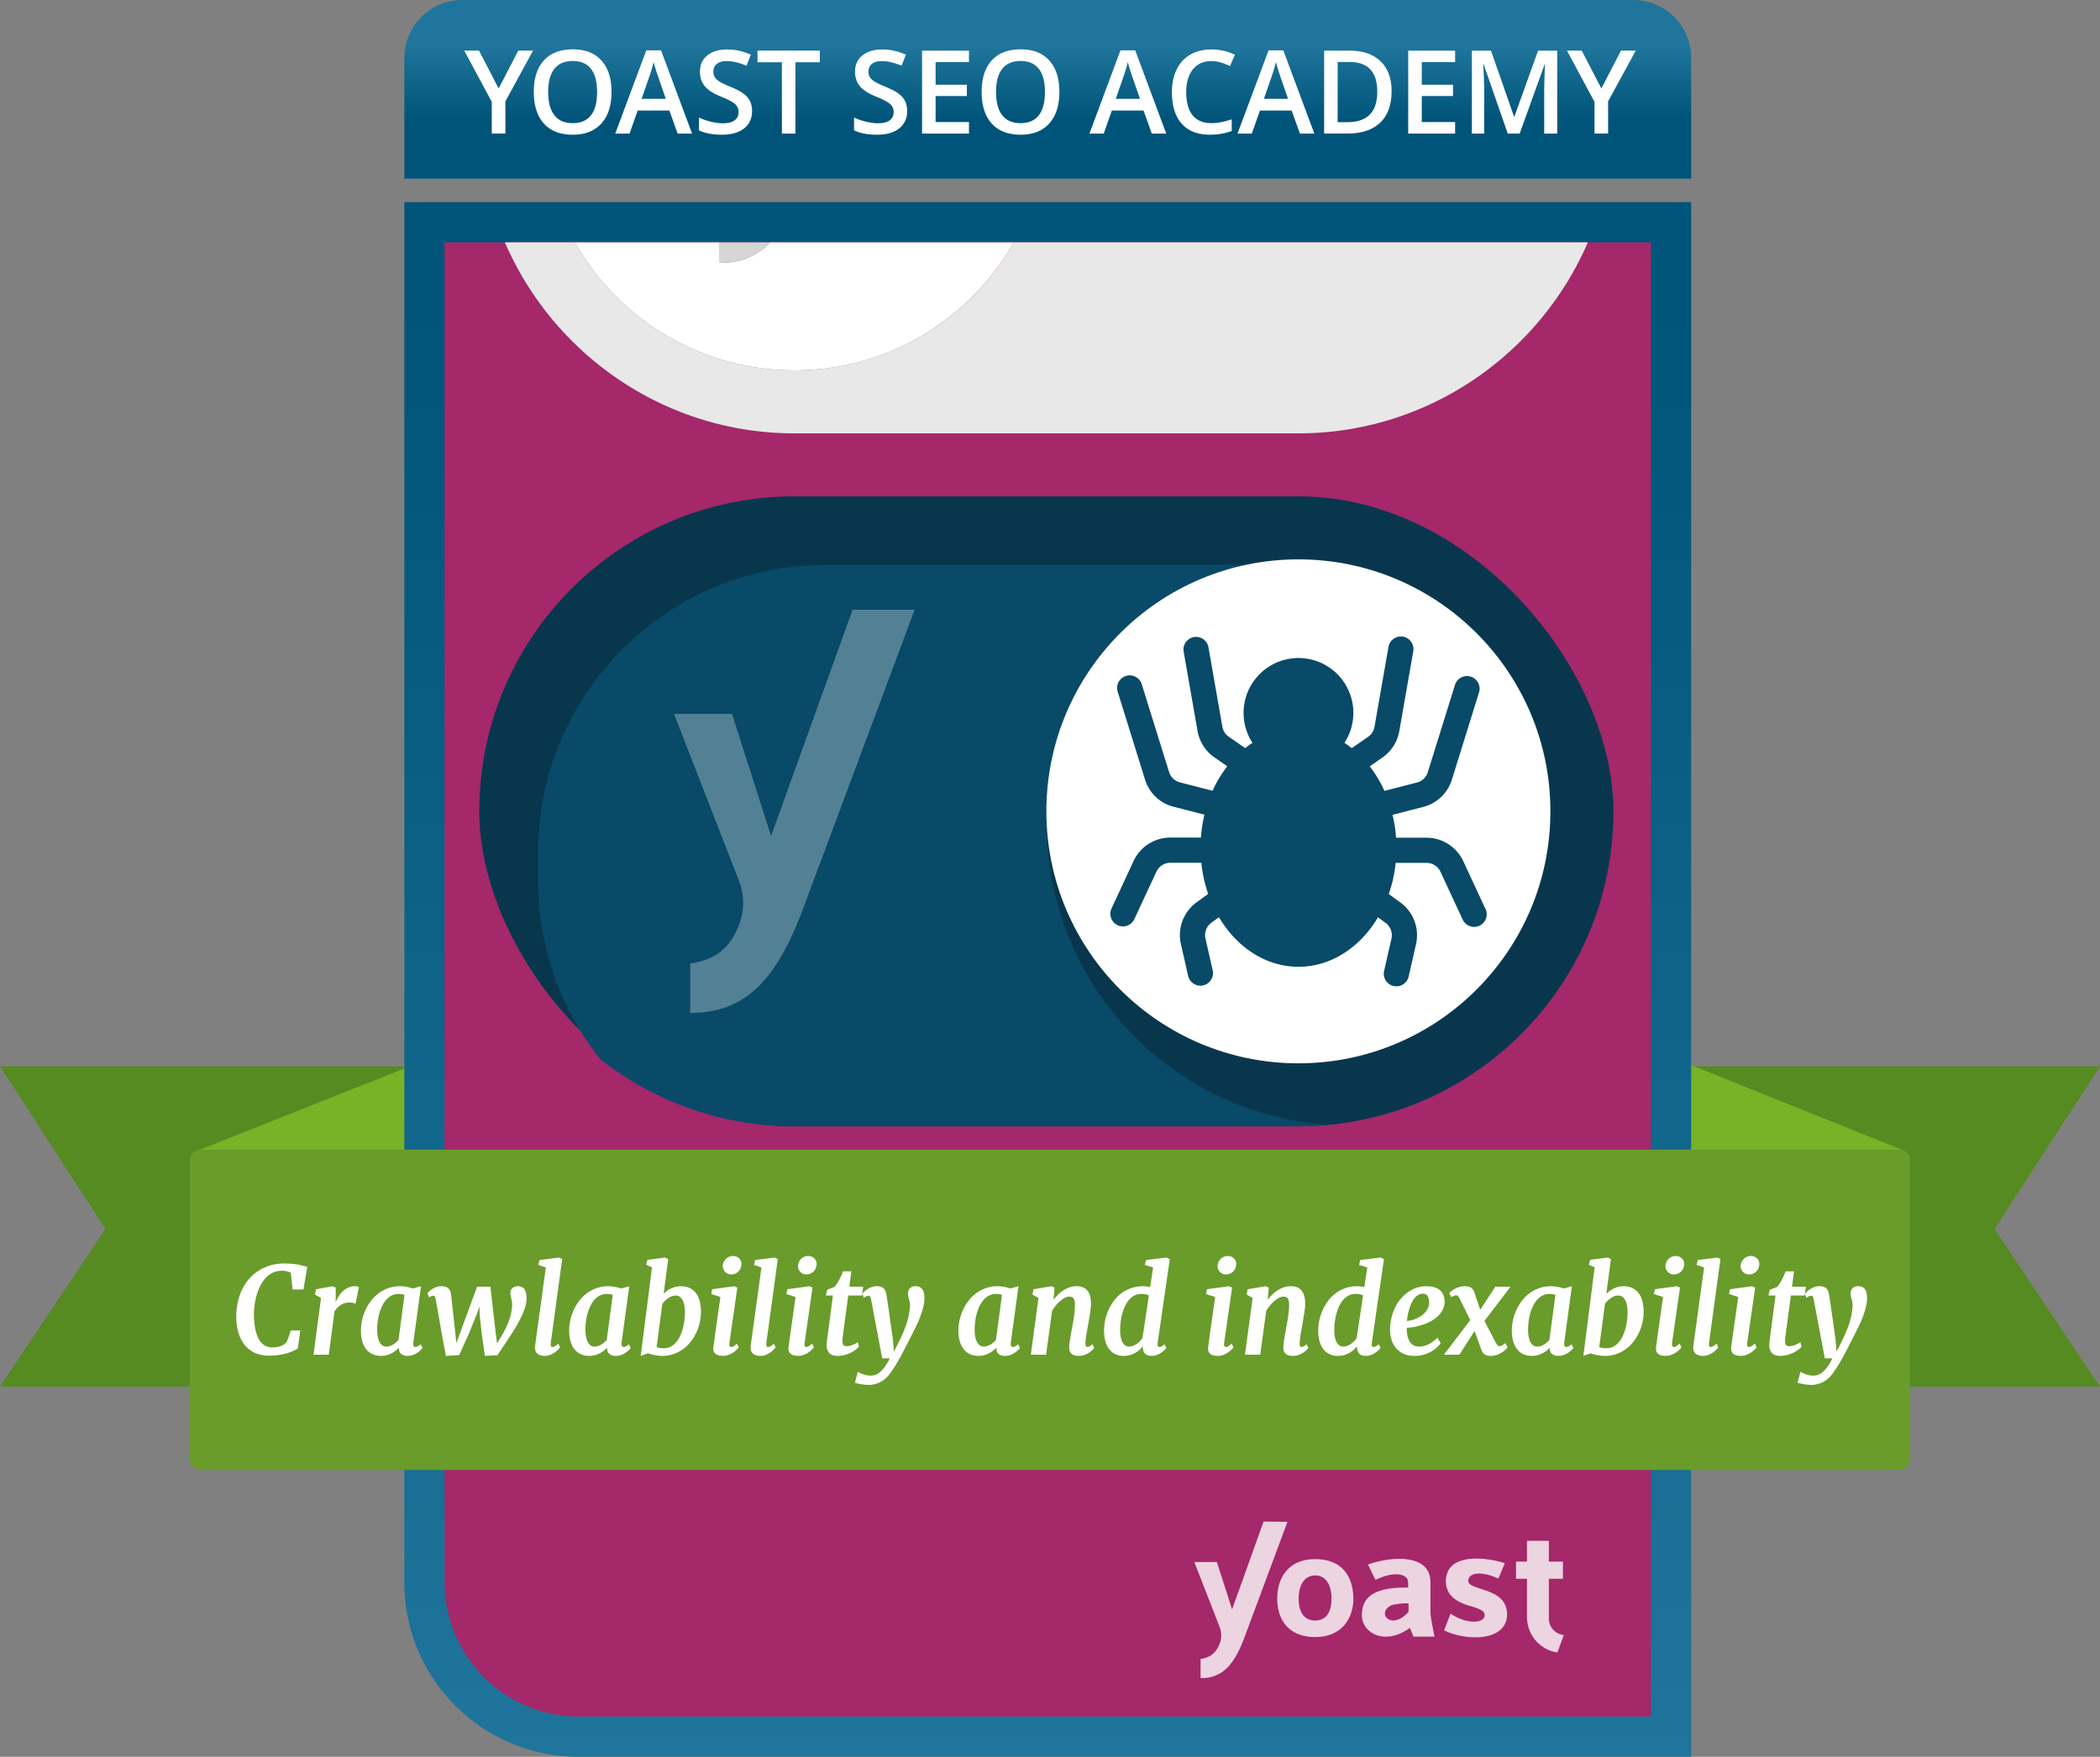
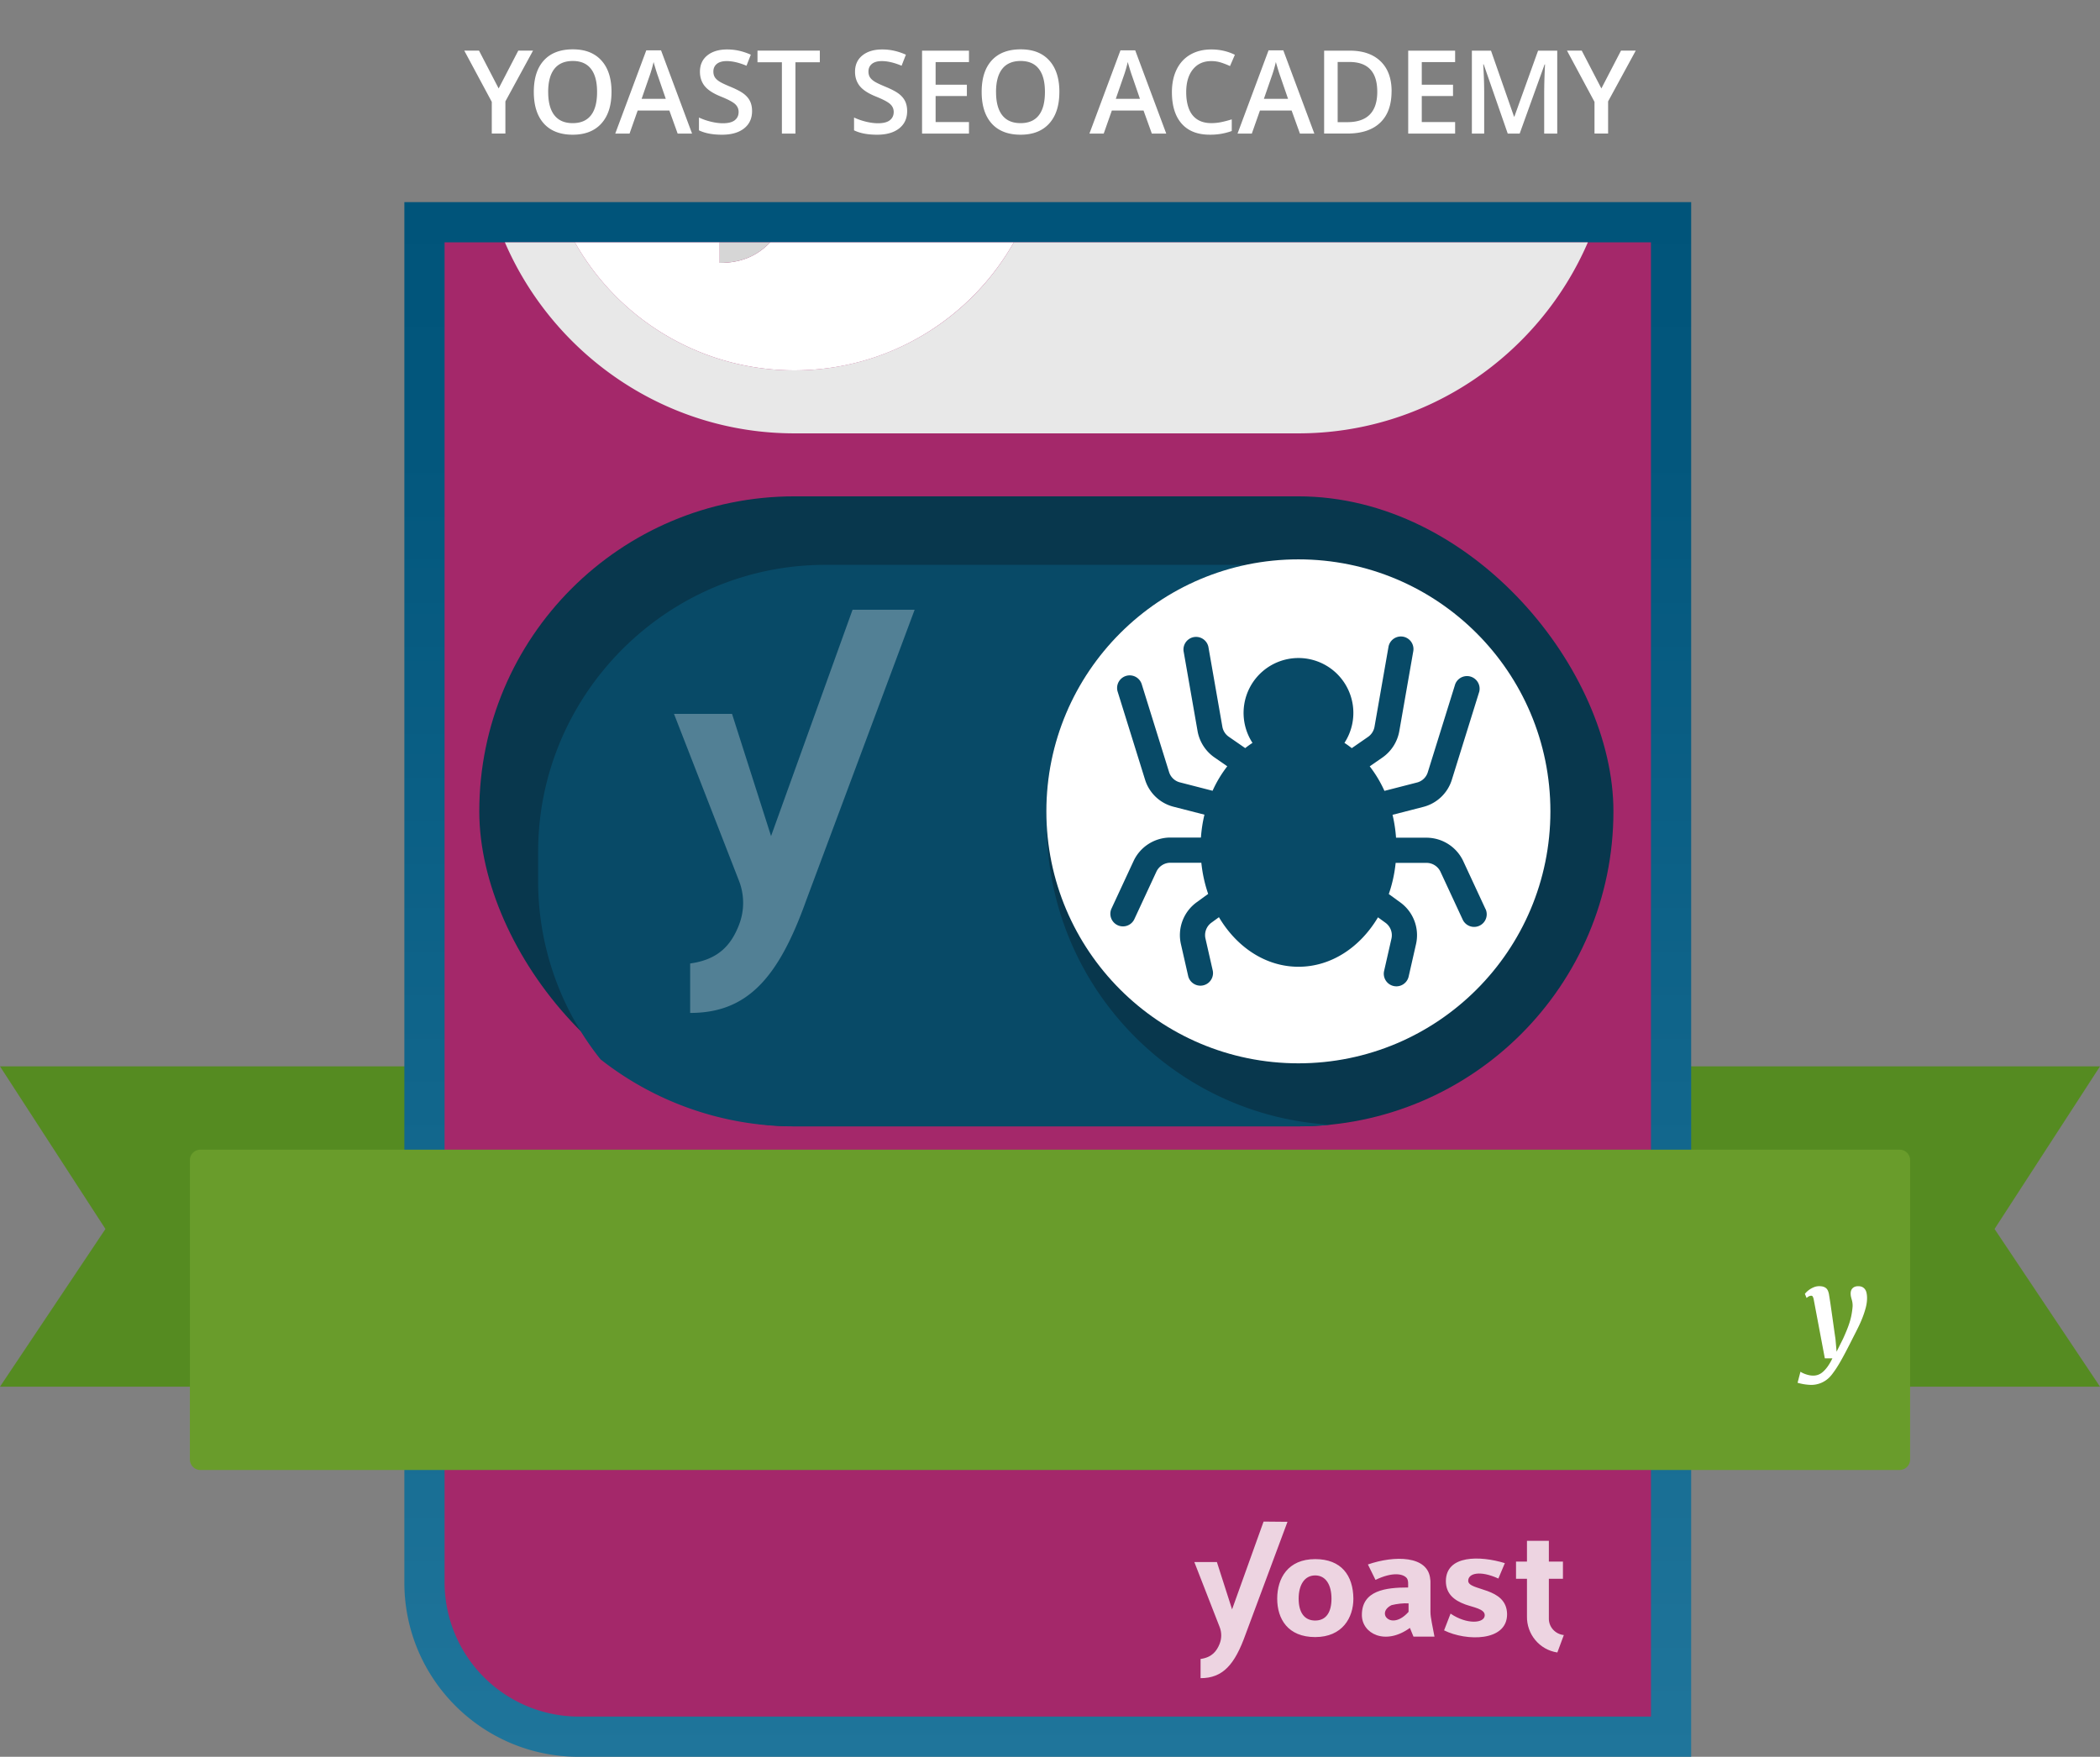
<svg xmlns="http://www.w3.org/2000/svg" role="img" aria-hidden="true" focusable="false" viewBox="0 0 940 786.5">
  <rect x="0" y="0" width="940" height="786.5" fill="#808080" stroke="none" />
  <defs>
    <linearGradient id="a" x1="4124.01" x2="4124.01" y1="-57.36" y2="638.64" gradientTransform="matrix(1 0 0 -1 -3655.01 729.14)" gradientUnits="userSpaceOnUse">
      <stop offset="0" stop-color="#1f759b" />
      <stop offset=".84" stop-color="#03577d" />
      <stop offset="1" stop-color="#00547a" />
    </linearGradient>
    <linearGradient id="b" x1="469" x2="469" y1="729.89" y2="649.89" gradientTransform="matrix(1 0 0 -1 0 729.89)" gradientUnits="userSpaceOnUse">
      <stop offset="0" stop-color="#1f759b" />
      <stop offset=".26" stop-color="#1f759b" />
      <stop offset=".67" stop-color="#00547a" />
      <stop offset="1" stop-color="#00547a" />
    </linearGradient>
  </defs>
  <path fill="#558b21" d="M940 620.8H0l47.2-70.6L0 477.4h940l-47.2 72.8 47.2 70.6z" />
-   <path fill="#77b227" d="M193.9 473.2 88 515.3 105.8 638l110 4.9-21.9-169.7zM752.9 475.2l98.4 39.5-20.1 122.1-110 4.9 31.7-166.5z" />
  <path fill="#a4286a" d="M742.49 105.5H189.65v603.46A70.04 70.04 0 0 0 259.69 779h482.79V105.5Z" />
  <g fill="#fff" opacity=".8">
    <path d="M693.3 724.5v-17.7h6.3v-7.7h-6.3v-9.3h-9.8v9.3h-4.9v7.7h4.9v16.7c-.2 8.1 5.6 15.1 13.6 16.3l2.9-7.8c-3.8-.4-6.8-3.6-6.7-7.5ZM640.3 721.7v-13.3c0-.5 0-1-.1-1.4-.9-10.7-16.1-10.7-27.9-6.6l3.4 6.9c7.7-3.7 12.3-2.7 13.9-.9l.1.1c.8 1.1.6 2.8.6 4.2-10 0-20.7 1.3-20.7 12.3 0 8.4 10.5 13.8 21.5 5.8l1.6 3.9h9.4c-.8-4.5-1.8-8.5-1.8-11Zm-9.8-.1c-7.7 8.7-14.8.5-7.6-3 2.5-.6 5-.9 7.6-.8v3.8ZM657.2 707.7c0-3.3 5.2-4.8 13.5-1l2.9-6.9c-11.1-3.4-26.3-3.7-26.4 8 0 5.6 3.5 8.6 8.7 10.5 3.6 1.3 8.7 2 8.7 4.8 0 3.7-8 4.3-15.3-.7l-2.9 7.5c9.9 4.9 28.3 5.1 28.2-7.3-.2-12.3-17.4-10.2-17.4-14.9ZM565.6 681.2l-14.1 39.3-6.8-21.2h-10.1l11.3 29c1 2.5 1 5.2 0 7.7-1.3 3.2-3.4 6-8.5 6.7v8.6c10 0 15.3-6.1 20.1-19.5l18.8-50.5-10.7-.1ZM588.7 698c-12.2 0-17 8.6-17 17.7s4.8 17.2 17 17.2 17.1-8.7 17.1-17.2c-.1-10.4-5.4-17.7-17.1-17.7Zm0 27.5c-4.9 0-7.4-3.7-7.4-9.8s2.6-10.4 7.4-10.4 7.3 4.3 7.3 10.4-2.4 9.8-7.3 9.8Z" />
  </g>
  <path fill="url(#a)" d="M739 108.5v660H259a60.18 60.18 0 0 1-60-60v-600h540m18-18H181v618c0 43.1 34.9 78 78 78h498v-696Z" />
-   <path fill="url(#b)" d="M207 0h524c14.4 0 26 11.6 26 26v54H181V26c0-14.4 11.6-26 26-26Z" />
  <g fill="#fff">
    <path d="m223.2 39.61 8.79-16.94h6.6l-12.37 22.72v14.4h-6.09V45.6l-12.31-22.93h6.6l8.79 16.94ZM273.72 41.19c0 6.04-1.51 10.74-4.53 14.09s-7.3 5.03-12.83 5.03-9.91-1.66-12.91-4.99-4.51-8.05-4.51-14.18 1.51-10.83 4.53-14.12 7.33-4.93 12.94-4.93 9.78 1.67 12.8 5 4.52 8.03 4.52 14.09Zm-28.34 0c0 4.57.92 8.04 2.77 10.4s4.58 3.54 8.2 3.54 6.33-1.17 8.16-3.5 2.75-5.81 2.75-10.44-.91-8.01-2.73-10.36-4.53-3.53-8.14-3.53-6.39 1.18-8.24 3.53-2.78 5.81-2.78 10.36ZM303.33 59.8l-3.71-10.31h-14.19L281.8 59.8h-6.4l13.89-37.27h6.6l13.89 37.27h-6.45Zm-5.31-15.54-3.48-10.11c-.25-.68-.61-1.74-1.05-3.2s-.76-2.52-.93-3.2a57.6 57.6 0 0 1-2.01 6.83l-3.35 9.67h10.82ZM336.64 49.72c0 3.3-1.19 5.89-3.58 7.77s-5.68 2.82-9.88 2.82-7.63-.65-10.31-1.96v-5.74c1.69.8 3.49 1.42 5.4 1.88s3.68.69 5.32.69c2.4 0 4.18-.46 5.32-1.37s1.71-2.14 1.71-3.68c0-1.39-.52-2.56-1.57-3.53s-3.22-2.11-6.5-3.43c-3.39-1.37-5.77-2.94-7.16-4.7s-2.08-3.88-2.08-6.35c0-3.1 1.1-5.54 3.3-7.31s5.15-2.67 8.86-2.67 7.09.78 10.61 2.34l-1.93 4.95c-3.3-1.39-6.25-2.08-8.84-2.08-1.96 0-3.45.43-4.47 1.28s-1.52 1.98-1.52 3.39c0 .96.2 1.79.61 2.48s1.08 1.33 2.01 1.94 2.61 1.41 5.03 2.41c2.73 1.13 4.72 2.19 5.99 3.17s2.2 2.09 2.79 3.33.89 2.69.89 4.37ZM356.06 59.8h-6.07V27.88h-10.92v-5.21h27.9v5.21h-10.92V59.8ZM406.06 49.72c0 3.3-1.19 5.89-3.58 7.77s-5.68 2.82-9.88 2.82-7.63-.65-10.31-1.96v-5.74c1.69.8 3.49 1.42 5.4 1.88s3.68.69 5.32.69c2.4 0 4.18-.46 5.32-1.37s1.71-2.14 1.71-3.68c0-1.39-.52-2.56-1.57-3.53s-3.22-2.11-6.5-3.43c-3.39-1.37-5.77-2.94-7.16-4.7s-2.08-3.88-2.08-6.35c0-3.1 1.1-5.54 3.3-7.31s5.15-2.67 8.86-2.67 7.09.78 10.61 2.34l-1.93 4.95c-3.3-1.39-6.25-2.08-8.84-2.08-1.96 0-3.45.43-4.47 1.28s-1.52 1.98-1.52 3.39c0 .96.2 1.79.61 2.48s1.08 1.33 2.01 1.94 2.61 1.41 5.03 2.41c2.73 1.13 4.72 2.19 5.99 3.17s2.2 2.09 2.79 3.33.89 2.69.89 4.37ZM433.73 59.8h-21V22.68h21v5.13H418.8v10.11h13.99V43H418.8v11.65h14.93v5.15ZM474.19 41.19c0 6.04-1.51 10.74-4.53 14.09s-7.3 5.03-12.83 5.03-9.91-1.66-12.91-4.99-4.51-8.05-4.51-14.18 1.51-10.83 4.53-14.12 7.33-4.93 12.94-4.93 9.78 1.67 12.8 5 4.52 8.03 4.52 14.09Zm-28.34 0c0 4.57.92 8.04 2.77 10.4s4.58 3.54 8.2 3.54 6.33-1.17 8.16-3.5 2.75-5.81 2.75-10.44-.91-8.01-2.73-10.36-4.53-3.53-8.14-3.53-6.39 1.18-8.24 3.53-2.78 5.81-2.78 10.36ZM515.58 59.8l-3.71-10.31h-14.19l-3.63 10.31h-6.4l13.89-37.27h6.6l13.89 37.27h-6.45Zm-5.31-15.54-3.48-10.11c-.25-.68-.61-1.74-1.05-3.2s-.76-2.52-.93-3.2a57.6 57.6 0 0 1-2.01 6.83l-3.35 9.67h10.82ZM542.2 27.35c-3.49 0-6.23 1.24-8.23 3.71s-3 5.88-3 10.23.96 8 2.88 10.33 4.7 3.5 8.34 3.5c1.57 0 3.1-.16 4.57-.47s3-.71 4.6-1.21v5.21a27.85 27.85 0 0 1-9.9 1.65c-5.43 0-9.61-1.65-12.52-4.94s-4.37-8-4.37-14.13c0-3.86.71-7.24 2.12-10.13s3.46-5.11 6.13-6.65 5.81-2.31 9.42-2.31c3.79 0 7.3.8 10.51 2.39l-2.18 5.05c-1.25-.59-2.58-1.11-3.97-1.56s-2.87-.67-4.41-.67ZM581.87 59.8l-3.71-10.31h-14.19l-3.63 10.31h-6.4l13.89-37.27h6.6l13.89 37.27h-6.45Zm-5.31-15.54-3.48-10.11c-.25-.68-.61-1.74-1.05-3.2s-.76-2.52-.93-3.2a57.6 57.6 0 0 1-2.01 6.83l-3.35 9.67h10.82ZM622.89 40.88c0 6.13-1.7 10.81-5.1 14.05s-8.3 4.86-14.7 4.86h-10.38V22.68h11.48c5.91 0 10.5 1.59 13.79 4.77s4.93 7.66 4.93 13.43Zm-6.4.2c0-8.89-4.16-13.33-12.47-13.33h-5.26v26.94h4.32c8.94 0 13.41-4.54 13.41-13.61ZM651.34 59.8h-21V22.68h21v5.13h-14.93v10.11h13.99V43h-13.99v11.65h14.93v5.15ZM674.89 59.8l-10.77-31h-.2c.29 4.6.43 8.92.43 12.95V59.8h-5.51V22.68h8.56l10.31 29.53h.15l10.61-29.53h8.58V59.8h-5.84V41.44a250.58 250.58 0 0 1 .38-12.59h-.2L680.24 59.8h-5.36ZM716.8 39.61l8.79-16.94h6.6l-12.37 22.72v14.4h-6.09V45.6l-12.31-22.93h6.6l8.79 16.94Z" />
  </g>
  <path fill="#699c2b" d="M89.7 514.7h760.6c2.6 0 4.7 2.1 4.7 4.7v134c0 2.6-2.1 4.7-4.7 4.7H89.7a4.7 4.7 0 0 1-4.7-4.7v-134c0-2.6 2.1-4.7 4.7-4.7Z" />
  <g fill="#fff">
-     <path d="M120.48 606.91c-1.78 0-3.37-.22-4.79-.66a12.47 12.47 0 0 1-6.53-4.61 15.26 15.26 0 0 1-1.91-3.51c-.49-1.27-.86-2.6-1.11-4.01a24.55 24.55 0 0 1-.37-4.3c-.04-3.69.48-7.03 1.56-10.01a22.32 22.32 0 0 1 4.48-7.61 19.75 19.75 0 0 1 6.82-4.84 21.44 21.44 0 0 1 8.56-1.7 38.49 38.49 0 0 1 6.02.45c.73.12 1.36.26 1.9.41.54.15 1.03.28 1.49.38l.95.26-1.71 10.12h-4.88l-.82-7.51a8.64 8.64 0 0 0-4.01-.85c-1.55 0-2.93.31-4.15.92-1.22.62-2.3 1.45-3.23 2.49-.93 1.05-1.73 2.25-2.39 3.63s-1.19 2.81-1.6 4.31a32.3 32.3 0 0 0-1.08 8.97c.05 1.99.24 3.83.55 5.52s.8 3.17 1.45 4.43a8 8 0 0 0 2.49 2.95 6.2 6.2 0 0 0 3.65 1.07c.46 0 .98-.03 1.56-.09a10 10 0 0 0 1.75-.34c.59-.17 1.15-.4 1.69-.71.54-.31 1-.71 1.38-1.2.12-.14.28-.44.46-.91a54.5 54.5 0 0 0 1.49-4.33h4.25l-1.08 8.12a22.9 22.9 0 0 1-4.57 1.99c-1.06.33-2.27.6-3.65.82-1.38.22-2.92.33-4.63.33ZM143.71 581.12l-2.74-1.58.47-2.35 7.51-1.37 1.32.63v6.59c.28-.79.67-1.61 1.17-2.45s1.11-1.62 1.83-2.33a9.16 9.16 0 0 1 2.49-1.75 7.07 7.07 0 0 1 3.15-.69c.37 0 .72.04 1.04.13.33.09.56.19.7.32l-1.5 7.44c-.21-.18-.58-.32-1.11-.42s-1.08-.16-1.66-.16-1.16.07-1.75.2c-.59.13-1.16.35-1.73.66-.56.31-1.11.72-1.65 1.23-.54.51-1.04 1.13-1.52 1.87l-2.56 19.41h-6.83l3.35-25.37ZM161.56 595.76a22.25 22.25 0 0 1 2.03-9.26c.67-1.48 1.5-2.86 2.49-4.15a17.54 17.54 0 0 1 3.44-3.39 15.85 15.85 0 0 1 12.62-2.82c.5.08.99.2 1.46.33l1.29.38 3.56-1.03-3.43 25.21c-.09.72-.03 1.24.17 1.54.2.31.45.46.75.46.25 0 .55-.08.91-.24.36-.16.85-.48 1.46-.98l.79 1.66a9.37 9.37 0 0 1-4.16 3.1c-.76.29-1.58.44-2.48.44a4.5 4.5 0 0 1-2.9-.87c-.72-.58-1.05-1.48-1-2.69l-.05-.08a11.27 11.27 0 0 1-5.47 3.34 10 10 0 0 1-2.49.3c-1.56 0-2.91-.29-4.05-.87s-2.07-1.38-2.79-2.39a10.44 10.44 0 0 1-1.62-3.57 17.87 17.87 0 0 1-.53-4.43Zm11.34 7.09c.54 0 1.07-.08 1.58-.25a7.68 7.68 0 0 0 2.78-1.61c.41-.36.79-.73 1.12-1.12l2.69-20.17a7.78 7.78 0 0 0-2.66-.42c-1.16 0-2.2.24-3.12.72-.92.48-1.74 1.13-2.45 1.94s-1.32 1.75-1.83 2.82c-.51 1.07-.93 2.2-1.25 3.39a24.77 24.77 0 0 0-.71 3.61c-.15 1.22-.22 2.4-.22 3.52 0 2.39.36 4.25 1.09 5.58.73 1.33 1.73 1.99 2.99 1.99ZM197.76 597.13l-2.74-15.56c-.11-.54-.25-.92-.44-1.13s-.41-.33-.67-.34c-.35-.02-.67.05-.96.21s-.58.33-.86.53l-.79-1.85a8.46 8.46 0 0 1 2.06-1.81c.54-.35 1.17-.66 1.87-.94.7-.27 1.45-.41 2.24-.41 1.46 0 2.52.31 3.19.92a4.3 4.3 0 0 1 1.24 2.69l1.87 16.77.47 5.22 2.16-5.93 7.15-19.46h5.96l2.37 20.62.61 4.77 2.64-4.38a41.3 41.3 0 0 0 2.48-5.25c.43-1.11.79-2.31 1.09-3.57.31-1.27.49-2.53.54-3.8a7.95 7.95 0 0 0-.09-1.57c-.08-.48-.17-.94-.28-1.38l-.29-1.25a5.14 5.14 0 0 1-.13-1.15c0-1 .29-1.79.88-2.37a3.37 3.37 0 0 1 2.47-.87c.77 0 1.41.14 1.91.41s.9.65 1.19 1.15.5 1.09.62 1.78c.12.7.18 1.46.18 2.28s-.11 1.69-.34 2.65c-.23.96-.54 1.95-.95 2.98-.4 1.03-.87 2.08-1.41 3.14a70.54 70.54 0 0 1-3.42 6.02l-1.65 2.56-5.27 7.91-5.62.29-1.4-9.86-.95-8.57-.08-3.72-1.29 3.72-3.82 9.36-3.96 8.73-5.96.37-1.82-9.89ZM239.47 603.46a20.06 20.06 0 0 1 .19-2.03l4.67-34.01-3.35-1.13.53-2.19 8.81-1.11 1.32.71-5.09 37.34c-.09.62-.08 1.1.04 1.46.11.36.35.54.7.54.26 0 .58-.09.96-.28.38-.19.94-.58 1.67-1.2l.76 1.63a10.1 10.1 0 0 1-4.28 3.33 7.04 7.04 0 0 1-4.28.29 3.91 3.91 0 0 1-1.37-.62 2.95 2.95 0 0 1-.92-1.11 3.6 3.6 0 0 1-.34-1.63ZM254.77 595.76a22.25 22.25 0 0 1 2.03-9.26c.67-1.48 1.5-2.86 2.49-4.15a17.54 17.54 0 0 1 3.44-3.39 15.85 15.85 0 0 1 12.62-2.82c.5.08.99.2 1.46.33l1.29.38 3.56-1.03-3.43 25.21c-.09.72-.03 1.24.17 1.54.2.31.45.46.75.46.25 0 .55-.08.91-.24.36-.16.85-.48 1.46-.98l.79 1.66a9.37 9.37 0 0 1-4.16 3.1c-.76.29-1.58.44-2.48.44a4.5 4.5 0 0 1-2.9-.87c-.72-.58-1.05-1.48-1-2.69l-.05-.08a11.27 11.27 0 0 1-5.47 3.34 10 10 0 0 1-2.49.3c-1.56 0-2.91-.29-4.05-.87s-2.07-1.38-2.79-2.39a10.44 10.44 0 0 1-1.62-3.57 17.87 17.87 0 0 1-.53-4.43Zm11.34 7.09c.54 0 1.07-.08 1.58-.25a7.68 7.68 0 0 0 2.78-1.61c.41-.36.79-.73 1.12-1.12l2.69-20.17a7.78 7.78 0 0 0-2.66-.42c-1.16 0-2.2.24-3.12.72-.92.48-1.74 1.13-2.45 1.94s-1.32 1.75-1.83 2.82c-.51 1.07-.93 2.2-1.25 3.39a24.77 24.77 0 0 0-.71 3.61c-.15 1.22-.22 2.4-.22 3.52 0 2.39.36 4.25 1.09 5.58.73 1.33 1.73 1.99 2.99 1.99ZM291.86 567.36l-2.61-1.13.55-2.21 7.94-1.03 1.37.71-2.06 15.56a12.25 12.25 0 0 1 3.23-2.37 10.48 10.48 0 0 1 4.47-1.05c1.53 0 2.86.27 3.98.8a7.63 7.63 0 0 1 2.81 2.29c.75.99 1.31 2.19 1.67 3.6s.55 2.98.55 4.72a22.25 22.25 0 0 1-2.09 9.38c-.69 1.47-1.53 2.83-2.53 4.1s-2.15 2.36-3.44 3.3a15.9 15.9 0 0 1-9.34 3c-.54 0-1.1-.04-1.67-.11a22.5 22.5 0 0 1-4.68-1.05l-3.22 1.16 5.06-39.66Zm2.03 35.65c.46.21.95.36 1.48.45s1.11.13 1.74.13c1.12 0 2.14-.23 3.05-.7a8.03 8.03 0 0 0 2.4-1.88c.69-.79 1.3-1.72 1.81-2.78.51-1.06.93-2.19 1.25-3.39a29.51 29.51 0 0 0 .97-7.41c0-1.09-.09-2.09-.26-3.01a8.42 8.42 0 0 0-.79-2.35 4.33 4.33 0 0 0-1.29-1.52 3 3 0 0 0-1.77-.54c-.62 0-1.21.11-1.79.32s-1.12.49-1.63.84a11.68 11.68 0 0 0-2.58 2.53l-2.56 19.3ZM319.31 603.3a662.77 662.77 0 0 1 1.23-9.11l.9-6.33 1.02-7.21-4.11-1.34.47-2.14 9.86-1.34 1.37.63-3.53 24.57c-.19 1.34.06 2 .76 2 .3 0 .64-.11 1.03-.32a10 10 0 0 0 1.58-1.19l.79 1.66a10.05 10.05 0 0 1-4.44 3.33 7.1 7.1 0 0 1-2.68.49c-1.48 0-2.59-.32-3.34-.95-.75-.63-1.05-1.56-.91-2.77Zm7.88-32.75c-.51 0-.99-.11-1.44-.32a3.8 3.8 0 0 1-1.96-2.05 3.32 3.32 0 0 1-.26-1.42 4.7 4.7 0 0 1 2.79-4.1c.54-.24 1.11-.36 1.73-.36s1.14.1 1.63.3a3.49 3.49 0 0 1 1.99 1.98c.17.43.24.88.22 1.36-.02.62-.14 1.2-.36 1.77a4.5 4.5 0 0 1-2.4 2.48 4.8 4.8 0 0 1-1.94.37ZM335.98 603.46a20.06 20.06 0 0 1 .19-2.03l4.67-34.01-3.35-1.13.53-2.19 8.81-1.11 1.32.71-5.09 37.34c-.09.62-.08 1.1.04 1.46.11.36.35.54.7.54.26 0 .58-.09.96-.28.38-.19.94-.58 1.67-1.2l.76 1.63a10.1 10.1 0 0 1-4.28 3.33 7.04 7.04 0 0 1-4.28.29 3.91 3.91 0 0 1-1.37-.62 2.95 2.95 0 0 1-.92-1.11 3.6 3.6 0 0 1-.34-1.63ZM352.96 603.3a662.77 662.77 0 0 1 1.23-9.11l.9-6.33 1.02-7.21-4.11-1.34.47-2.14 9.86-1.34 1.37.63-3.53 24.57c-.19 1.34.06 2 .76 2 .3 0 .64-.11 1.03-.32a10 10 0 0 0 1.58-1.19l.79 1.66a10.05 10.05 0 0 1-4.44 3.33 7.1 7.1 0 0 1-2.68.49c-1.48 0-2.59-.32-3.34-.95-.75-.63-1.05-1.56-.91-2.77Zm7.88-32.75c-.51 0-.99-.11-1.44-.32a3.8 3.8 0 0 1-1.96-2.05 3.32 3.32 0 0 1-.26-1.42 4.7 4.7 0 0 1 2.79-4.1c.54-.24 1.11-.36 1.73-.36s1.14.1 1.63.3a3.49 3.49 0 0 1 1.99 1.98c.17.43.24.88.22 1.36-.02.62-.14 1.2-.36 1.77a4.5 4.5 0 0 1-2.4 2.48 4.8 4.8 0 0 1-1.94.37ZM370.02 602.3l.01-.36c0-.15.03-.39.05-.74.03-.34.07-.82.15-1.42.07-.61.18-1.4.32-2.39l2.27-17.4h-3.16l.58-2.58 3.24-1.24c.33-.33.68-.77 1.04-1.3.36-.54.71-1.12 1.04-1.75a36.54 36.54 0 0 0 1.79-3.96h3.74l-.9 6.88h6.2l-.55 3.96h-6.14l-2.19 16.22-.3 2.43c-.08.69-.12 1.27-.12 1.74 0 .84.15 1.44.45 1.78.3.34.84.51 1.63.51.33 0 .71-.05 1.13-.15.42-.1.85-.23 1.29-.41.44-.18.86-.37 1.27-.59.4-.22.76-.45 1.05-.7l.58 2.08a12.6 12.6 0 0 1-3.65 2.67c-.83.41-1.75.76-2.74 1.03-.99.27-2.03.41-3.12.41-.65 0-1.27-.08-1.87-.22a3.87 3.87 0 0 1-2.67-2.24 5.55 5.55 0 0 1-.41-2.25Z" />
-     <path d="M384.72 614.56c.36.19.8.39 1.32.58s1.09.36 1.73.5 1.3.21 2 .21a6.3 6.3 0 0 0 4.24-1.67c.71-.61 1.42-1.4 2.14-2.39s1.42-2.21 2.12-3.67h-3.38l-5.01-26.55a3.98 3.98 0 0 0-.44-1.15.74.74 0 0 0-.65-.33c-.21 0-.48.05-.8.16-.33.11-.75.39-1.28.84l-.76-1.85a9.94 9.94 0 0 1 4.12-3 6.12 6.12 0 0 1 2.28-.43c.74 0 1.37.08 1.89.25.52.17.94.41 1.28.72.33.32.59.7.78 1.15.18.45.33.95.44 1.49a258.85 258.85 0 0 1 .91 5.95l.58 4.06.57 4.06.49 3.51.36 2.44.5 5.7 2.9-5.8c.6-1.32 1.14-2.57 1.62-3.74a46.2 46.2 0 0 0 1.27-3.48 31.64 31.64 0 0 0 1.38-7.2 9.2 9.2 0 0 0-.39-3.11c-.12-.42-.23-.84-.33-1.27-.1-.42-.15-.91-.15-1.48 0-1 .3-1.79.9-2.37a3.4 3.4 0 0 1 2.48-.87c.74 0 1.36.13 1.86.38.5.26.91.62 1.23 1.08s.54 1.03.67 1.69c.13.66.2 1.39.2 2.2 0 1.35-.19 2.77-.58 4.26a38.65 38.65 0 0 1-1.46 4.46 63.57 63.57 0 0 1-1.94 4.39 149.6 149.6 0 0 1-2.03 4.03 449.84 449.84 0 0 1-3.32 6.49c-.93 1.78-1.75 3.29-2.47 4.54s-1.34 2.29-1.9 3.14-1.09 1.6-1.6 2.27c-.44.63-.97 1.26-1.58 1.89a11.47 11.47 0 0 1-8.41 3.36 23.73 23.73 0 0 1-5.82-.95l1.29-4.93c.16.11.42.25.78.45ZM429 595.76a22.25 22.25 0 0 1 2.03-9.26c.67-1.48 1.5-2.86 2.49-4.15a17.54 17.54 0 0 1 3.44-3.39 15.85 15.85 0 0 1 12.62-2.82c.5.08.99.2 1.46.33l1.29.38 3.56-1.03-3.43 25.21c-.09.72-.03 1.24.17 1.54.2.31.45.46.75.46.25 0 .55-.08.91-.24.36-.16.85-.48 1.46-.98l.79 1.66a9.37 9.37 0 0 1-4.16 3.1c-.76.29-1.58.44-2.48.44a4.5 4.5 0 0 1-2.9-.87c-.72-.58-1.05-1.48-1-2.69l-.05-.08a11.27 11.27 0 0 1-5.47 3.34 10 10 0 0 1-2.49.3c-1.56 0-2.91-.29-4.05-.87s-2.07-1.38-2.79-2.39a10.44 10.44 0 0 1-1.62-3.57 17.87 17.87 0 0 1-.53-4.43Zm11.34 7.09c.54 0 1.07-.08 1.58-.25a7.68 7.68 0 0 0 2.78-1.61c.41-.36.79-.73 1.12-1.12l2.69-20.17a7.78 7.78 0 0 0-2.66-.42c-1.16 0-2.2.24-3.12.72-.92.48-1.74 1.13-2.45 1.94s-1.32 1.75-1.83 2.82c-.51 1.07-.93 2.2-1.25 3.39a24.77 24.77 0 0 0-.71 3.61c-.15 1.22-.22 2.4-.22 3.52 0 2.39.36 4.25 1.09 5.58.73 1.33 1.73 1.99 2.99 1.99ZM464.83 581.1l-2.69-1.56.45-2.35 8.12-1.37 1.32.63-.47 5.48c.65-.88 1.36-1.69 2.14-2.44.77-.75 1.6-1.39 2.48-1.94s1.8-.97 2.75-1.28c.96-.31 1.94-.46 2.94-.46s1.85.14 2.64.41 1.47.72 2.04 1.34c.57.62 1.02 1.45 1.33 2.47s.47 2.27.47 3.74c0 .53-.04 1.17-.13 1.94-.09.76-.2 1.58-.33 2.44-.13.86-.28 1.73-.43 2.6l-.42 2.41-.37 2.07-.36 2.12c-.11.7-.21 1.39-.29 2.07-.08.68-.13 1.3-.14 1.88-.02.63.05 1.08.2 1.33.15.25.35.38.59.38.26 0 .57-.08.91-.24.34-.16.82-.48 1.44-.98l.77 1.66c-.12.18-.38.46-.75.86a9.33 9.33 0 0 1-3.53 2.24c-.8.31-1.67.46-2.62.46-.86 0-1.57-.1-2.14-.3s-1.01-.48-1.33-.84a2.94 2.94 0 0 1-.67-1.27 5.72 5.72 0 0 1-.16-1.59c.02-.49.07-1.06.14-1.7a76.67 76.67 0 0 1 .67-4.27l.42-2.25c.12-.74.27-1.55.43-2.43a55.85 55.85 0 0 0 .78-5.43c.09-.91.13-1.77.13-2.56a9.8 9.8 0 0 0-.17-2.02c-.11-.5-.28-.89-.5-1.17-.22-.28-.49-.47-.8-.55s-.68-.13-1.08-.13c-.58 0-1.21.16-1.89.49-.68.33-1.35.77-2.03 1.35-.68.57-1.34 1.24-1.99 2.02s-1.24 1.6-1.77 2.48l-2.69 19.64h-6.83l3.43-25.39ZM503.09 607.02a8.61 8.61 0 0 1-4.02-.87c-1.12-.58-2.04-1.38-2.76-2.39s-1.25-2.2-1.6-3.57c-.34-1.37-.51-2.85-.51-4.43a22.53 22.53 0 0 1 4.42-13.41 17.33 17.33 0 0 1 3.4-3.39 15.83 15.83 0 0 1 11.21-3.02c.54.07 1.07.16 1.6.26l1.32-8.78-3.69-1.13.53-2.19 9.18-1.11 1.45.71-5.41 37.31c-.09.63-.08 1.13.04 1.49s.35.54.7.54c.25 0 .54-.08.88-.24.34-.16.83-.48 1.46-.98l.79 1.63a9.3 9.3 0 0 1-2.15 2.03c-.57.41-1.23.76-1.98 1.07-.75.31-1.58.46-2.49.46-1.37 0-2.37-.35-2.99-1.05-.62-.7-.93-1.79-.91-3.27-.4.53-.89 1.05-1.45 1.57-.56.52-1.2.98-1.91 1.38-.71.4-1.5.73-2.35.99-.85.25-1.77.38-2.75.38Zm2.29-4.17c.62 0 1.21-.11 1.79-.33a7.67 7.67 0 0 0 1.65-.87c.52-.36.99-.77 1.42-1.21.43-.45.81-.9 1.15-1.36l2.87-19.12c-.47-.25-.99-.42-1.56-.53s-1.15-.16-1.77-.16c-1.16 0-2.2.24-3.12.72a8.35 8.35 0 0 0-2.45 1.96c-.71.83-1.32 1.78-1.82 2.86-.5 1.08-.91 2.22-1.23 3.41s-.55 2.41-.7 3.64-.22 2.41-.22 3.53c0 2.39.35 4.23 1.05 5.51s1.68 1.92 2.93 1.92ZM540.77 603.3a662.77 662.77 0 0 1 1.23-9.11l.9-6.33 1.01-7.21-4.11-1.34.47-2.14 9.86-1.34 1.37.63-3.53 24.57c-.19 1.34.06 2 .76 2 .3 0 .64-.11 1.03-.32s.91-.61 1.58-1.19l.79 1.66a10.59 10.59 0 0 1-2.3 2.2c-.61.43-1.32.81-2.13 1.13a7.1 7.1 0 0 1-2.68.49c-1.48 0-2.59-.32-3.33-.95-.75-.63-1.05-1.56-.91-2.77Zm7.88-32.75c-.51 0-.99-.11-1.44-.32a3.8 3.8 0 0 1-1.96-2.05 3.29 3.29 0 0 1-.26-1.42 4.7 4.7 0 0 1 2.79-4.1c.54-.24 1.11-.36 1.73-.36s1.14.1 1.63.3a3.49 3.49 0 0 1 1.99 1.98c.17.43.24.88.22 1.36-.02.62-.14 1.2-.36 1.77a4.4 4.4 0 0 1-2.4 2.48 4.8 4.8 0 0 1-1.94.37ZM560.71 581.1l-2.69-1.56.45-2.35 8.12-1.37 1.32.63-.47 5.48c.65-.88 1.36-1.69 2.14-2.44s1.6-1.39 2.48-1.94 1.8-.97 2.75-1.28 1.94-.46 2.94-.46 1.85.14 2.64.41 1.47.72 2.04 1.34c.57.62 1.01 1.45 1.33 2.47s.47 2.27.47 3.74c0 .53-.04 1.17-.13 1.94-.09.76-.2 1.58-.33 2.44-.13.86-.28 1.73-.43 2.6l-.42 2.41-.37 2.07-.36 2.12a39.54 39.54 0 0 0-.44 3.95c-.02.63.05 1.08.2 1.33.15.25.35.38.59.38.26 0 .57-.08.91-.24.34-.16.82-.48 1.44-.98l.76 1.66a9.33 9.33 0 0 1-4.28 3.1c-.8.31-1.67.46-2.62.46-.86 0-1.57-.1-2.14-.3s-1.01-.48-1.33-.84a2.84 2.84 0 0 1-.67-1.27 5.72 5.72 0 0 1-.16-1.59c.02-.49.07-1.06.14-1.7a76.67 76.67 0 0 1 .67-4.27l.42-2.25c.12-.74.27-1.55.43-2.43a71.8 71.8 0 0 0 .78-5.43c.09-.91.13-1.77.13-2.56a9.8 9.8 0 0 0-.17-2.02c-.11-.5-.28-.89-.5-1.17-.22-.28-.49-.47-.8-.55s-.68-.13-1.08-.13c-.58 0-1.21.16-1.89.49-.68.33-1.35.77-2.03 1.35-.68.57-1.34 1.24-1.99 2.02s-1.24 1.6-1.77 2.48l-2.69 19.64h-6.83l3.43-25.39ZM598.96 607.02a8.61 8.61 0 0 1-4.02-.87c-1.12-.58-2.04-1.38-2.76-2.39s-1.25-2.2-1.6-3.57c-.34-1.37-.51-2.85-.51-4.43a22.53 22.53 0 0 1 4.42-13.41 17.33 17.33 0 0 1 3.4-3.39 15.83 15.83 0 0 1 11.21-3.02c.54.07 1.07.16 1.6.26l1.32-8.78-3.69-1.13.53-2.19 9.18-1.11 1.45.71-5.41 37.31c-.09.63-.08 1.13.04 1.49s.35.54.7.54c.25 0 .54-.08.88-.24.34-.16.83-.48 1.46-.98l.79 1.63a9.3 9.3 0 0 1-2.15 2.03c-.57.41-1.23.76-1.98 1.07-.75.31-1.58.46-2.49.46-1.37 0-2.37-.35-2.99-1.05-.62-.7-.93-1.79-.91-3.27-.4.53-.89 1.05-1.45 1.57-.56.52-1.2.98-1.91 1.38-.71.4-1.5.73-2.35.99-.85.25-1.77.38-2.75.38Zm2.29-4.17c.62 0 1.21-.11 1.79-.33a7.67 7.67 0 0 0 1.65-.87c.52-.36.99-.77 1.42-1.21.43-.45.81-.9 1.15-1.36l2.87-19.12c-.47-.25-.99-.42-1.56-.53s-1.15-.16-1.77-.16c-1.16 0-2.2.24-3.12.72a8.35 8.35 0 0 0-2.45 1.96c-.71.83-1.32 1.78-1.82 2.86-.5 1.08-.91 2.22-1.23 3.41s-.55 2.41-.7 3.64-.22 2.41-.22 3.53c0 2.39.35 4.23 1.05 5.51s1.68 1.92 2.93 1.92ZM622.22 595.15a23.11 23.11 0 0 1 2.23-9.72c.69-1.43 1.53-2.74 2.52-3.92s2.08-2.19 3.28-3.03c1.2-.84 2.5-1.5 3.9-1.96a13.96 13.96 0 0 1 7.99-.2c1.01.33 1.85.8 2.51 1.4.66.6 1.15 1.3 1.48 2.1a8.32 8.32 0 0 1-.29 6.41c-.55 1.13-1.3 2.14-2.23 3.02s-2 1.64-3.19 2.28-2.43 1.17-3.69 1.58-2.51.73-3.73.95c-1.22.22-2.32.34-3.28.36a13.8 13.8 0 0 0 .2 3.18c.19 1.01.49 1.91.91 2.69s.98 1.4 1.67 1.86 1.53.69 2.52.69c1.71 0 3.26-.37 4.65-1.12 1.4-.75 2.65-1.7 3.76-2.86l1.45 2.45a12.44 12.44 0 0 1-4.12 3.69c-.99.58-2.12 1.06-3.38 1.45-1.26.39-2.62.58-4.1.58-1.99 0-3.68-.33-5.09-1s-2.55-1.56-3.44-2.66-1.53-2.37-1.94-3.8-.6-2.89-.58-4.4Zm7.54-3.77a13.16 13.16 0 0 0 6.38-2.28c.69-.47 1.3-1.01 1.83-1.62s.96-1.3 1.28-2.04a5.8 5.8 0 0 0 .45-2.44 5.1 5.1 0 0 0-.76-2.89 2.35 2.35 0 0 0-1.98-.94c-.79 0-1.51.19-2.15.58s-1.22.9-1.73 1.54-.95 1.38-1.33 2.23-.7 1.72-.97 2.62a27.37 27.37 0 0 0-1.02 5.23ZM658.13 591.01l-4.59-9.28a9.12 9.12 0 0 0-.78-1.29c-.26-.35-.56-.53-.91-.53s-.68.05-.98.16-.69.33-1.19.69l-.98-1.82c.11-.16.36-.41.75-.75a10.47 10.47 0 0 1 3.6-1.96c.8-.26 1.65-.4 2.58-.4 1.28 0 2.25.24 2.9.71s1.12 1.15 1.42 2.03l2.64 7.83 6.75-10.36h6.83l-11.71 15.32 4.69 8.99c.12.25.26.51.42.78s.32.52.49.75.34.42.53.57c.19.15.37.22.54.22.26 0 .59-.08.99-.24.4-.16.95-.54 1.67-1.13l1.05 1.82c-.11.19-.37.5-.78.92a10.64 10.64 0 0 1-3.94 2.48c-.89.33-1.87.5-2.93.5-.63 0-1.17-.07-1.62-.2a3.35 3.35 0 0 1-1.93-1.44c-.2-.33-.38-.71-.54-1.13l-3.06-8.38-6.8 10.63h-6.93l11.79-15.48ZM676.72 595.76a22.25 22.25 0 0 1 2.03-9.26c.67-1.48 1.5-2.86 2.49-4.15.99-1.29 2.14-2.42 3.44-3.39s2.76-1.73 4.36-2.29a15.9 15.9 0 0 1 6.74-.75c.51.06 1.01.14 1.52.22.5.09.99.2 1.46.33l1.29.38 3.56-1.03-3.43 25.21c-.09.72-.03 1.24.17 1.54.2.31.45.46.75.46.25 0 .55-.08.91-.24s.85-.48 1.46-.98l.79 1.66a9.37 9.37 0 0 1-4.16 3.1c-.76.29-1.58.44-2.48.44-1.21 0-2.18-.29-2.9-.87s-1.05-1.48-1-2.69l-.05-.08a11.27 11.27 0 0 1-5.47 3.34 10 10 0 0 1-2.49.3 8.83 8.83 0 0 1-4.05-.87c-1.13-.58-2.07-1.38-2.79-2.39s-1.27-2.2-1.62-3.57-.53-2.85-.53-4.43Zm11.34 7.09c.54 0 1.07-.08 1.58-.25a7.68 7.68 0 0 0 2.78-1.61c.41-.36.79-.73 1.12-1.12l2.69-20.17a7.78 7.78 0 0 0-2.66-.42c-1.16 0-2.2.24-3.12.72a8.44 8.44 0 0 0-2.45 1.94c-.71.81-1.32 1.75-1.83 2.82s-.93 2.2-1.25 3.39a24.77 24.77 0 0 0-.71 3.61c-.15 1.22-.22 2.4-.22 3.52 0 2.39.36 4.25 1.09 5.58.73 1.33 1.73 1.99 2.99 1.99ZM713.82 567.36l-2.61-1.13.55-2.21 7.94-1.03 1.37.71-2.06 15.56a12.25 12.25 0 0 1 3.23-2.37 10.25 10.25 0 0 1 4.47-1.05c1.53 0 2.86.27 3.98.8 1.12.54 2.06 1.3 2.81 2.29s1.31 2.19 1.67 3.6.55 2.98.55 4.72a22.25 22.25 0 0 1-2.09 9.38c-.69 1.47-1.53 2.83-2.53 4.1s-2.15 2.36-3.44 3.3a16.1 16.1 0 0 1-4.29 2.2 15.38 15.38 0 0 1-6.73.69c-.57-.07-1.14-.16-1.7-.26s-1.1-.23-1.61-.37-.97-.28-1.37-.42l-3.22 1.16 5.06-39.66Zm2.03 35.65c.46.21.95.36 1.48.45s1.11.13 1.74.13c1.12 0 2.14-.23 3.04-.7a7.9 7.9 0 0 0 2.4-1.88c.69-.79 1.3-1.72 1.81-2.78s.93-2.19 1.25-3.39c.32-1.2.57-2.43.72-3.69s.24-2.5.24-3.72c0-1.09-.09-2.09-.26-3.01s-.44-1.7-.79-2.35-.78-1.16-1.29-1.52-1.1-.54-1.77-.54c-.62 0-1.21.11-1.79.32s-1.12.49-1.63.84-.98.75-1.42 1.19-.83.89-1.16 1.34l-2.56 19.3ZM741.27 603.3a662.77 662.77 0 0 1 1.23-9.11l.9-6.33 1.01-7.21-4.11-1.34.47-2.14 9.86-1.34 1.37.63-3.53 24.57c-.19 1.34.06 2 .76 2 .3 0 .64-.11 1.03-.32s.91-.61 1.58-1.19l.79 1.66a10.59 10.59 0 0 1-2.3 2.2c-.61.43-1.32.81-2.13 1.13a7.1 7.1 0 0 1-2.68.49c-1.48 0-2.59-.32-3.33-.95-.75-.63-1.05-1.56-.91-2.77Zm7.88-32.75c-.51 0-.99-.11-1.44-.32a3.8 3.8 0 0 1-1.96-2.05 3.29 3.29 0 0 1-.26-1.42 4.7 4.7 0 0 1 2.79-4.1c.54-.24 1.11-.36 1.73-.36s1.14.1 1.63.3a3.49 3.49 0 0 1 1.99 1.98c.17.43.24.88.22 1.36-.02.62-.14 1.2-.36 1.77a4.4 4.4 0 0 1-2.4 2.48 4.8 4.8 0 0 1-1.94.37ZM757.93 603.46c0-.28.02-.62.07-1.03l.12-1 4.67-34.01-3.35-1.13.53-2.19 8.81-1.11 1.32.71-5.09 37.34c-.09.62-.08 1.1.04 1.46.11.36.35.54.7.54.26 0 .58-.09.96-.28.38-.19.94-.58 1.67-1.2l.76 1.63a10.1 10.1 0 0 1-4.28 3.33 7.04 7.04 0 0 1-4.28.29c-.53-.13-.98-.34-1.37-.62s-.69-.65-.92-1.11-.34-1-.34-1.63ZM774.91 603.3a662.77 662.77 0 0 1 1.23-9.11l.9-6.33 1.01-7.21-4.11-1.34.47-2.14 9.86-1.34 1.37.63-3.53 24.57c-.19 1.34.06 2 .76 2 .3 0 .64-.11 1.03-.32s.91-.61 1.58-1.19l.79 1.66a10.59 10.59 0 0 1-2.3 2.2c-.61.43-1.32.81-2.13 1.13a7.1 7.1 0 0 1-2.68.49c-1.48 0-2.59-.32-3.33-.95-.75-.63-1.05-1.56-.91-2.77Zm7.88-32.75c-.51 0-.99-.11-1.44-.32a3.8 3.8 0 0 1-1.96-2.05 3.29 3.29 0 0 1-.26-1.42 4.7 4.7 0 0 1 2.79-4.1c.54-.24 1.11-.36 1.73-.36s1.14.1 1.63.3a3.49 3.49 0 0 1 1.99 1.98c.17.43.24.88.22 1.36-.02.62-.14 1.2-.36 1.77a4.4 4.4 0 0 1-2.4 2.48 4.8 4.8 0 0 1-1.94.37ZM791.97 602.3l.01-.36c0-.15.03-.39.05-.74.03-.34.07-.82.14-1.42.07-.61.18-1.4.32-2.39l2.27-17.4h-3.16l.58-2.58 3.24-1.24c.33-.33.68-.77 1.04-1.3.36-.54.71-1.12 1.04-1.75a36.54 36.54 0 0 0 1.79-3.96h3.74l-.9 6.88h6.2l-.55 3.96h-6.14l-2.19 16.22-.3 2.43c-.08.69-.12 1.27-.12 1.74 0 .84.15 1.44.45 1.78.3.34.84.51 1.63.51.33 0 .71-.05 1.13-.15.42-.1.85-.23 1.29-.41s.86-.37 1.27-.59c.4-.22.76-.45 1.05-.7l.58 2.08a12.6 12.6 0 0 1-3.65 2.67c-.84.41-1.75.76-2.74 1.03-.99.27-2.04.41-3.12.41-.65 0-1.27-.08-1.87-.22a3.9 3.9 0 0 1-2.67-2.24 5.55 5.55 0 0 1-.41-2.25Z" />
    <path d="M806.67 614.56a13.28 13.28 0 0 0 3.05 1.08c.64.14 1.3.21 2 .21a6.3 6.3 0 0 0 4.23-1.67c.71-.61 1.42-1.4 2.14-2.39a24 24 0 0 0 2.12-3.67h-3.38l-5.01-26.55a4.36 4.36 0 0 0-.43-1.15.74.74 0 0 0-.65-.33c-.21 0-.48.05-.8.16s-.75.39-1.28.84l-.76-1.85a9.94 9.94 0 0 1 4.12-3 6.12 6.12 0 0 1 2.28-.43c.74 0 1.37.08 1.89.25.52.17.94.41 1.28.72s.59.7.78 1.15c.18.45.33.95.43 1.49a258.85 258.85 0 0 1 .91 5.95l.58 4.06.57 4.06.49 3.51.36 2.44.5 5.7 2.9-5.8c.6-1.32 1.14-2.57 1.62-3.74s.91-2.34 1.27-3.48.66-2.3.88-3.48.4-2.42.5-3.72a9.2 9.2 0 0 0-.39-3.11c-.12-.42-.23-.84-.33-1.27-.1-.42-.15-.91-.15-1.48 0-1 .3-1.79.9-2.37s1.42-.87 2.48-.87c.74 0 1.36.13 1.86.38.5.26.91.62 1.23 1.08s.54 1.03.67 1.69c.13.66.2 1.39.2 2.2 0 1.35-.19 2.77-.58 4.26-.39 1.49-.88 2.97-1.46 4.46s-1.23 2.95-1.94 4.39-1.38 2.79-2.03 4.03c-1.28 2.55-2.39 4.71-3.32 6.49s-1.75 3.29-2.47 4.54a56.61 56.61 0 0 1-1.9 3.14c-.55.84-1.08 1.6-1.59 2.27-.44.63-.97 1.26-1.58 1.89a11.47 11.47 0 0 1-8.41 3.36 23.73 23.73 0 0 1-5.82-.95l1.29-4.93c.16.11.42.25.78.45Z" />
  </g>
  <path fill="#e8e8e8" d="M355.56 165.81a112.75 112.75 0 0 1-98.23-57.31H226c21.66 50.17 71.68 85.51 129.56 85.51h225.63c57.88 0 107.9-35.34 129.56-85.51H453.79a112.75 112.75 0 0 1-98.23 57.31Z" />
  <path fill="#fff" d="M355.56 165.81c42.13 0 78.86-23.09 98.23-57.31H344.74c-5.98 6.22-13.18 9.19-22.6 9.19v-9.19h-64.81a112.75 112.75 0 0 0 98.23 57.31Z" />
  <path fill="#d6d6d6" d="M322.14 117.69c9.42 0 16.62-2.97 22.6-9.19h-22.6v9.19Z" />
  <g>
    <rect width="507.66" height="282.03" x="214.54" y="222.21" fill="#08374d" rx="141.02" ry="141.02" />
    <path fill="#084a67" d="m556.31 253.17.48-.29H369.36c-70.66 0-128.48 57.81-128.48 128.48v13.17a127.7 127.7 0 0 0 27.92 79.72 140.17 140.17 0 0 0 86.71 30.01h225.63a141 141 0 0 0 14.3-.73c-70.36-4.16-126.22-62.21-126.9-133.46-.14-2.26-.21-4.54-.21-6.83 0-53.77 37.62-98.75 87.98-110.07Z" />
    <circle cx="581.18" cy="363.23" r="112.81" fill="#fff" />
    <path fill="#528095" d="M381.62 272.98 345.14 374.3l-17.47-54.71h-25.98l29.09 74.72a27.22 27.22 0 0 1 0 19.78c-3.25 8.34-8.66 15.47-21.85 17.24v22.15c25.68 0 39.56-15.78 51.94-50.38l48.54-130.12h-27.79Z" />
    <path fill="#084a67" d="m664.93 406.95-9.94-21.41a18.22 18.22 0 0 0-16.47-10.51h-13.63a64.25 64.25 0 0 0-1.56-10.25l13.73-3.53a18.07 18.07 0 0 0 12.82-12.19l12.26-39.39a5.65 5.65 0 0 0-10.77-3.35l-12.26 39.39a6.8 6.8 0 0 1-4.86 4.62l-14.55 3.74a54.46 54.46 0 0 0-6.59-10.99l5.69-3.94a18.27 18.27 0 0 0 7.55-11.8l6.26-35.79a5.62 5.62 0 1 0-11.1-1.94l-6.26 35.79a7 7 0 0 1-2.86 4.48l-7.31 5.06a43.8 43.8 0 0 0-3.28-2.36 24.57 24.57 0 1 0-41.16 0 41.26 41.26 0 0 0-3.26 2.34l-7.37-5.1a6.91 6.91 0 0 1-2.86-4.48l-6.26-35.79a5.64 5.64 0 0 0-11.1 1.94l6.26 35.79a18.24 18.24 0 0 0 7.55 11.8l5.75 3.98a54.01 54.01 0 0 0-6.58 10.96l-14.61-3.76a6.84 6.84 0 0 1-4.86-4.62l-12.26-39.39a5.64 5.64 0 0 0-10.77 3.35l12.26 39.39a18 18 0 0 0 12.82 12.19l13.78 3.54a62.85 62.85 0 0 0-1.57 10.24h-13.68a18.22 18.22 0 0 0-16.47 10.51l-9.94 21.41a5.64 5.64 0 0 0 10.22 4.76l9.94-21.41a6.93 6.93 0 0 1 6.25-3.99h13.86c.5 4.89 1.54 9.57 3.06 13.95l-5.17 3.76a18.15 18.15 0 0 0-7.03 18.71l3.29 14.47a5.64 5.64 0 0 0 10.99-2.49l-3.29-14.47a6.89 6.89 0 0 1 2.67-7.1l3.36-2.45c7.96 13.43 20.94 22.19 35.61 22.19s27.61-8.73 35.58-22.13l3.36 2.44a6.89 6.89 0 0 1 2.67 7.1l-3.29 14.47a5.63 5.63 0 1 0 10.99 2.49l3.29-14.47A18.12 18.12 0 0 0 626.8 404l-5.15-3.74a61.78 61.78 0 0 0 3.07-13.96h13.82a6.93 6.93 0 0 1 6.25 3.99l9.94 21.41a5.63 5.63 0 0 0 10.23-4.75Z" />
  </g>
</svg>